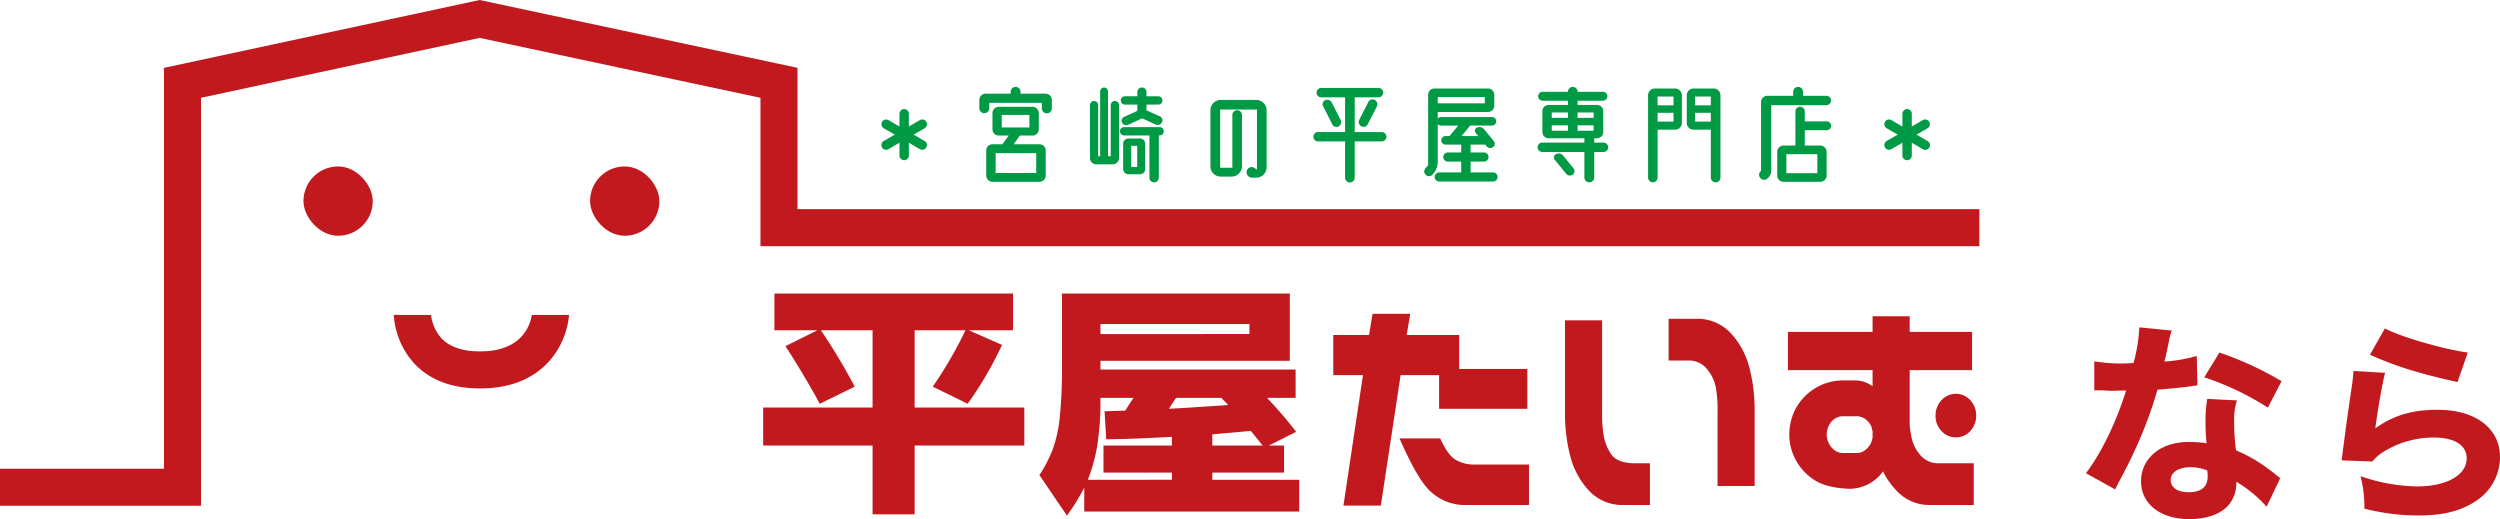
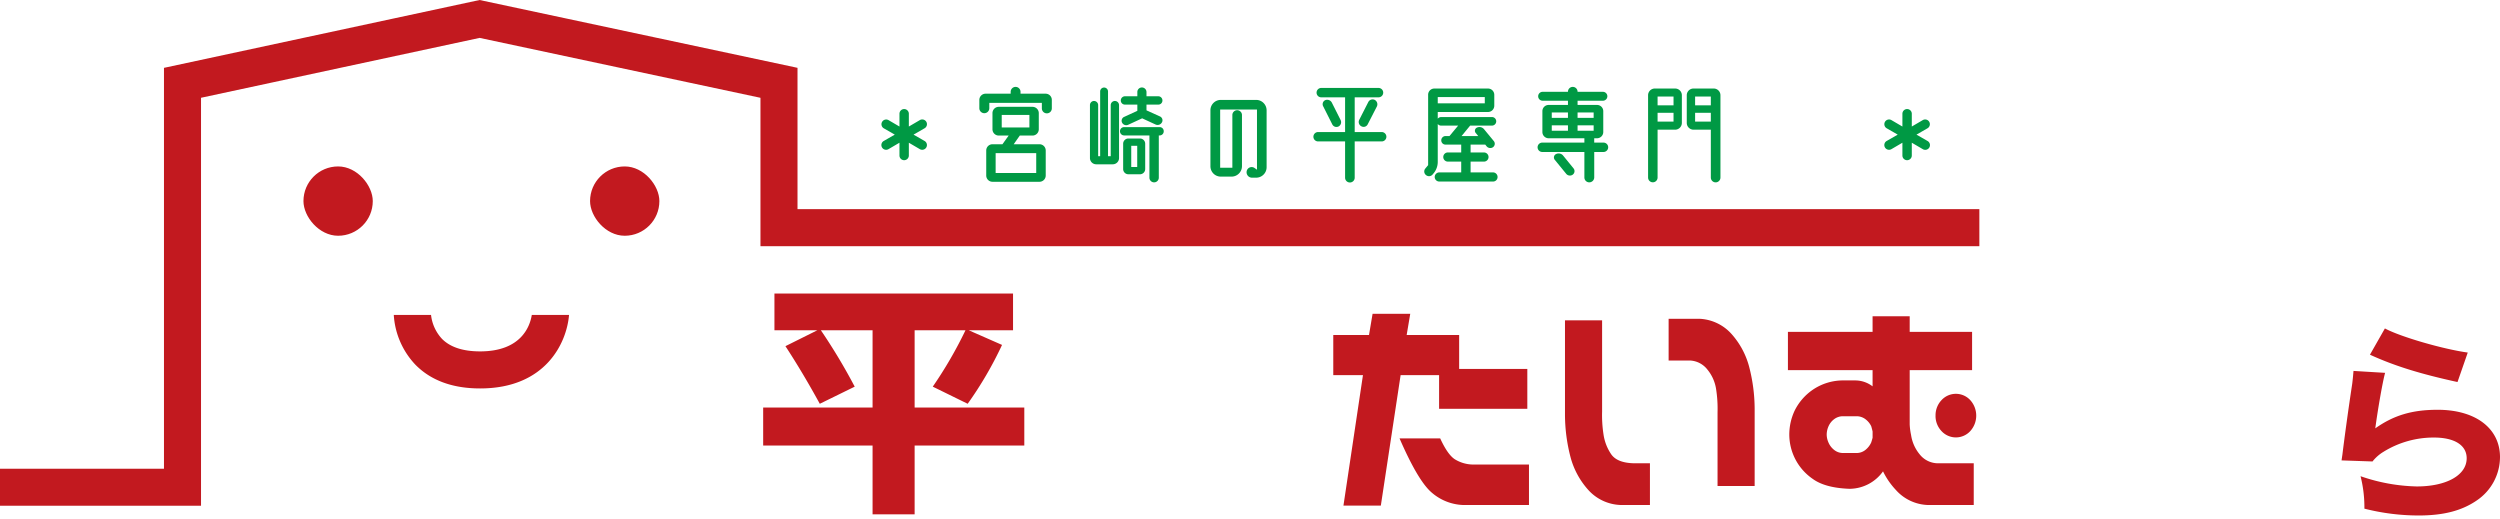
<svg xmlns="http://www.w3.org/2000/svg" width="681.141" height="141.437" viewBox="0 0 681.141 141.437">
  <g id="img01" transform="translate(-189.711 -1567.602)">
    <g id="グループ_44" data-name="グループ 44">
-       <path id="パス_247" data-name="パス 247" d="M781.426,1657.665a17.353,17.353,0,0,0-.815,3.142c-.116.523-.407,1.8-.814,3.839-.233.874-.233.874-.35,1.456a41.444,41.444,0,0,0,8.786-1.514l.174,8.029a14.044,14.044,0,0,0-1.8.234c-2.037.29-4.421.523-9.077.93a115.638,115.638,0,0,1-6.341,16.872c-1.338,2.852-1.862,3.9-4.073,8.088-.757,1.454-.757,1.454-1.1,2.211l-7.971-4.422c4.189-5.527,8.146-13.673,10.938-22.516-1.746,0-1.746,0-3.142.058h-.7c-.64,0-.64,0-2.618-.116h-2.211v-7.913a43.382,43.382,0,0,0,8.145.582c.35,0,1.455-.059,2.561-.116a46.572,46.572,0,0,0,1.57-9.717Zm25.833,48a34.416,34.416,0,0,0-8.262-6.808,9.3,9.3,0,0,1-1.978,6.226c-2.037,2.5-5.994,3.956-10.764,3.956-7.971,0-13.207-4.131-13.207-10.356,0-4.422,2.793-8.146,7.389-9.775a17.263,17.263,0,0,1,6.225-.873,25.058,25.058,0,0,1,4.247.35,53.2,53.2,0,0,1-.291-5.644,36.6,36.6,0,0,1,.466-6.458l8.087.407a17.64,17.64,0,0,0-.756,5.76,56.117,56.117,0,0,0,.523,7.855,39.964,39.964,0,0,1,8.786,5.061c.756.525,1.28.932,2.269,1.746.524.408.524.408.989.756ZM786.487,1694.9c-3.2,0-5.352,1.4-5.352,3.433,0,2.095,1.8,3.374,4.887,3.374,3.491,0,5.178-1.454,5.178-4.305a8.761,8.761,0,0,0-.116-1.63A12.344,12.344,0,0,0,786.487,1694.9Zm21.12-16.233a75.914,75.914,0,0,0-17.337-8.262l4.13-6.749a89.979,89.979,0,0,1,16.931,7.8Z" fill="#c2191f" />
      <path id="パス_248" data-name="パス 248" d="M839.55,1669.185c-.641,2.269-1.979,9.833-2.677,15.127,5-3.549,10.008-5.062,16.989-5.062,10.357,0,16.99,5.062,16.99,12.916a14.294,14.294,0,0,1-6.285,11.753c-4.13,2.852-9.133,4.131-15.883,4.131a60.233,60.233,0,0,1-14.778-1.862,34.372,34.372,0,0,0-1.048-8.843,49.783,49.783,0,0,0,15.3,2.793c8.146,0,13.615-3.084,13.615-7.681,0-3.549-3.316-5.644-8.9-5.644a25.916,25.916,0,0,0-13.789,3.9,11.158,11.158,0,0,0-2.967,2.618l-8.436-.291c.116-.756.116-.814.232-1.57.524-4.306,1.513-11.637,2.677-19.317.174-1.4.232-2.153.348-3.491Zm-.059-12.1c4.19,2.269,15.825,5.644,22.574,6.574l-2.792,8.03c-10.124-2.211-17.1-4.364-23.854-7.448Z" fill="#c2191f" />
    </g>
    <g id="グループ_50" data-name="グループ 50">
      <g id="グループ_45" data-name="グループ 45">
        <path id="パス_249" data-name="パス 249" d="M427.448,1688.986H397.641v-10.351h29.807v-21.042h-14.08a158.008,158.008,0,0,1,9.213,15.357l-9.512,4.667q-4.644-8.482-9.361-15.7l8.687-4.327H400.711v-10.011h65.008v10.011H453.661l9.061,3.987a100.688,100.688,0,0,1-9.361,16.037l-9.511-4.667a114.125,114.125,0,0,0,8.912-15.357H438.907v21.042h29.882v10.351H438.907v18.75H427.448Z" fill="#c2191f" />
-         <path id="パス_250" data-name="パス 250" d="M479.05,1667.265v-19.683h62.085v18.325h-51.6v2.376h53.174v7.722H534.92a115.1,115.1,0,0,1,7.937,9.248l-7.415,3.733h4.121v7.38H520.015v1.952h23.668v8.654H485.116v-6.532a51.683,51.683,0,0,1-4.718,7.636l-7.489-11.032a37.9,37.9,0,0,0,3.669-7.126,36.888,36.888,0,0,0,1.873-8.654A129.548,129.548,0,0,0,479.05,1667.265Zm29.957,31.053v-1.952H490.359v-7.38h18.648v-2.378q-10.113.6-17.9.681l-.451-7.637,5.618-.17q1.419-2.2,2.247-3.477h-8.989v.594a75.888,75.888,0,0,1-.86,12.343,44.419,44.419,0,0,1-2.583,9.376Zm21.118-39.707V1655.9H489.533v2.715Zm-5.766,19.343-1.873-1.949H510.129l-1.947,2.97Q513.2,1678.72,524.359,1677.954Zm9.361,11.032L530.5,1685q-3.593.341-10.484.934v3.055Z" fill="#c2191f" />
        <path id="パス_251" data-name="パス 251" d="M573.94,1653.1l-.974,5.769h14.3v9.248h18.573v10.862H581.8v-9.165H571.318l-5.392,35.55H555.74l5.317-35.55H552.97v-10.945h9.736l.973-5.769Zm-2.92,33.939H582.1q2.022,4.408,3.97,5.682a9.631,9.631,0,0,0,4.793,1.444h15.428v11.029H588.318a13.828,13.828,0,0,1-8.911-3.733Q575.812,1698.064,571.02,1687.035Z" fill="#c2191f" />
        <path id="パス_252" data-name="パス 252" d="M626.214,1654.878v24.86a34.541,34.541,0,0,0,.411,6.4,12.843,12.843,0,0,0,2.06,5.219q1.575,2.287,5.916,2.459h4.645v11.369h-8.089a12.4,12.4,0,0,1-8.649-4.031,21.648,21.648,0,0,1-4.907-9.036,46.3,46.3,0,0,1-1.5-11.367v-25.878Zm31.454,45.138v-20.11a34.622,34.622,0,0,0-.411-6.4,10.971,10.971,0,0,0-2.359-5.219,6.368,6.368,0,0,0-4.718-2.459h-5.843v-11.37h8.388a12.432,12.432,0,0,1,8.652,4.029,21.712,21.712,0,0,1,4.9,9.036,46.252,46.252,0,0,1,1.5,11.369v21.128Z" fill="#c2191f" />
        <path id="パス_253" data-name="パス 253" d="M676.842,1658.017h23.066v-4.241h10.111v4.241h17v10.436h-17v14.762a17.292,17.292,0,0,0,.374,2.886,10.71,10.71,0,0,0,2.321,5.261,6.375,6.375,0,0,0,4.719,2.459H727.47v11.369H714.888a12.193,12.193,0,0,1-8.612-4.073,20.357,20.357,0,0,1-3.522-5.091,11.285,11.285,0,0,1-8.912,4.751h-.3q-6.594-.25-9.962-2.713a14.7,14.7,0,0,1-6.365-12.049,15.341,15.341,0,0,1,1.461-6.533,14.881,14.881,0,0,1,4.867-5.64,14.672,14.672,0,0,1,8.652-2.59h2.993a7.764,7.764,0,0,1,4.719,1.614v-4.413H676.842ZM691.9,1681.01a3.943,3.943,0,0,0-2.472.806,4.824,4.824,0,0,0-1.535,1.951,5.716,5.716,0,0,0-.488,2.248,5.519,5.519,0,0,0,.488,2.163,5.148,5.148,0,0,0,1.535,2,3.82,3.82,0,0,0,2.472.848h3.595a3.82,3.82,0,0,0,2.472-.848,5.417,5.417,0,0,0,1.572-2.038c.15-.451.273-.875.374-1.271v-1.7c-.1-.451-.224-.934-.374-1.442a5.273,5.273,0,0,0-1.572-1.909,3.943,3.943,0,0,0-2.472-.806Zm25.164-.17a5.963,5.963,0,0,1,1.611-4.2,5.312,5.312,0,0,1,7.863,0,6.283,6.283,0,0,1,0,8.4,5.314,5.314,0,0,1-7.863,0A5.954,5.954,0,0,1,717.059,1680.84Z" fill="#c2191f" />
      </g>
      <g id="グループ_46" data-name="グループ 46">
        <path id="パス_254" data-name="パス 254" d="M320.514,1673.434c17.989,0,23.617-12.548,24.235-20.019H334.6c-.483,3-2.813,9.926-14.081,9.926-4.632,0-8.116-1.138-10.355-3.383a11.408,11.408,0,0,1-3.011-6.543H297a21.621,21.621,0,0,0,5.868,13.529C307.079,1671.251,313.015,1673.434,320.514,1673.434Z" fill="#c2191f" />
      </g>
      <g id="グループ_47" data-name="グループ 47">
        <rect id="長方形_20" data-name="長方形 20" width="18.885" height="18.885" rx="9.442" transform="translate(272.39 1612.948)" fill="#c2191f" />
        <rect id="長方形_21" data-name="長方形 21" width="18.885" height="18.885" rx="9.442" transform="translate(350.478 1612.948)" fill="#c2191f" />
      </g>
      <g id="グループ_49" data-name="グループ 49">
        <g id="グループ_48" data-name="グループ 48">
          <path id="パス_255" data-name="パス 255" d="M441.611,1606.007a1.288,1.288,0,0,1-1.279,2.237l-3-1.758v3.484a1.278,1.278,0,1,1-2.556,0v-3.484l-3,1.758a1.288,1.288,0,0,1-1.278-2.237l3-1.725-3-1.726a1.288,1.288,0,0,1,1.278-2.236l3,1.757v-3.483a1.278,1.278,0,1,1,2.556,0v3.483l3-1.757a1.288,1.288,0,1,1,1.279,2.236l-3,1.726Z" fill="#094" />
          <path id="パス_256" data-name="パス 256" d="M474.593,1593.129a1.683,1.683,0,0,1,1.693,1.693v2.27a1.358,1.358,0,1,1-2.715,0v-1.47H459.254v1.5a1.359,1.359,0,0,1-2.717,0v-2.3a1.706,1.706,0,0,1,1.7-1.693h6.837v-.511a1.342,1.342,0,1,1,2.685,0v.511Zm-1.662,13.774a1.7,1.7,0,0,1,1.694,1.692v6.84a1.706,1.706,0,0,1-1.694,1.694H460.117a1.707,1.707,0,0,1-1.7-1.694v-6.84a1.7,1.7,0,0,1,1.7-1.692h2.716l1.693-2.366h-2.715a1.711,1.711,0,0,1-1.694-1.725v-4.379a1.712,1.712,0,0,1,1.694-1.725h9.2a1.718,1.718,0,0,1,1.725,1.725v4.379a1.717,1.717,0,0,1-1.725,1.725h-3.452L465.9,1606.9Zm-.894,7.828v-5.4H460.979v5.4Zm-9.4-12.4h7.542v-3.42h-7.542Z" fill="#094" />
          <path id="パス_257" data-name="パス 257" d="M493.483,1595.11a1.14,1.14,0,0,1,1.119,1.15v14.413a1.705,1.705,0,0,1-1.695,1.694H488.37a1.706,1.706,0,0,1-1.694-1.694v-14.444a1.112,1.112,0,0,1,1.118-1.119,1.132,1.132,0,0,1,1.118,1.119v13.932h.545V1592.49a1.071,1.071,0,0,1,2.141,0v17.671h.735v-13.9A1.145,1.145,0,0,1,493.483,1595.11Zm12.176,7.127a1.092,1.092,0,0,1,1.118,1.118,1.119,1.119,0,0,1-1.118,1.15h-.225v11.505a1.277,1.277,0,1,1-2.555,0v-11.505h-6.872a1.144,1.144,0,0,1-1.149-1.15,1.117,1.117,0,0,1,1.149-1.118Zm-9.46-6.136a1.113,1.113,0,0,1-1.119-1.119,1.14,1.14,0,0,1,1.119-1.15h3.388v-1.151a1.228,1.228,0,0,1,1.247-1.246,1.247,1.247,0,0,1,1.244,1.246v1.151h3.228a1.138,1.138,0,0,1,1.119,1.15,1.111,1.111,0,0,1-1.119,1.119h-3.228v1.566l3.677,1.661a1.152,1.152,0,0,1,.542,1.6,1.35,1.35,0,0,1-1.725.607l-3.674-1.694-3.805,1.758a1.274,1.274,0,0,1-1.661-.575,1.151,1.151,0,0,1,.543-1.566l3.612-1.662V1596.1Zm4.122,9.236a1.425,1.425,0,0,1,1.407,1.437v6.87a1.426,1.426,0,0,1-1.407,1.439h-3.2a1.425,1.425,0,0,1-1.4-1.439v-6.87a1.423,1.423,0,0,1,1.4-1.437Zm-.766,7.764v-5.783h-1.629v5.783Z" fill="#094" />
          <path id="パス_258" data-name="パス 258" d="M531.961,1594.822a2.852,2.852,0,0,1,2.846,2.845v15.5a2.852,2.852,0,0,1-2.846,2.845h-1.149a1.48,1.48,0,0,1-1.407-1.886,1.375,1.375,0,0,1,2.142-.735l.638.448v-16.394H522.151v15.85h3.324v-14.316a1.31,1.31,0,1,1,2.619,0v13.9a2.85,2.85,0,0,1-2.843,2.844h-2.94a2.821,2.821,0,0,1-2.811-2.844v-15.211a2.822,2.822,0,0,1,2.811-2.845Z" fill="#094" />
          <path id="パス_259" data-name="パス 259" d="M566.126,1603.578a1.279,1.279,0,1,1,0,2.557h-7.319v9.843a1.31,1.31,0,1,1-2.619,0v-9.843H548.87a1.279,1.279,0,1,1,0-2.557h7.318v-9.458h-6.456a1.279,1.279,0,1,1,0-2.557h15.531a1.279,1.279,0,1,1,0,2.557h-6.456v9.458Zm-11.695-1.533a1.27,1.27,0,0,1-1.727-.544l-2.492-4.953a1.21,1.21,0,0,1,.575-1.662,1.425,1.425,0,0,1,1.789.672l2.4,4.762A1.315,1.315,0,0,1,554.431,1602.045Zm8.085-6.647a1.317,1.317,0,0,1,1.757-.576,1.366,1.366,0,0,1,.574,1.79l-2.491,4.857a1.241,1.241,0,0,1-1.725.543,1.315,1.315,0,0,1-.577-1.788Z" fill="#094" />
          <path id="パス_260" data-name="パス 260" d="M596.489,1614.572a1.246,1.246,0,0,1,1.244,1.246,1.227,1.227,0,0,1-1.244,1.247H581.852a1.25,1.25,0,0,1-1.247-1.247,1.27,1.27,0,0,1,1.247-1.246h5.975v-2.941h-3.642a1.246,1.246,0,1,1,0-2.492h3.642V1607h-4.282a1.146,1.146,0,0,1-1.151-1.149,1.174,1.174,0,0,1,1.151-1.183h1.086l2.366-2.843h-4.633a1.142,1.142,0,0,1-.929-.449v10.354a4.824,4.824,0,0,1-1.086,3.036l-.318.383a1.269,1.269,0,0,1-1.789.16,1.24,1.24,0,0,1-.192-1.789l.766-.926v-19.175a1.684,1.684,0,0,1,1.693-1.694h14.605a1.712,1.712,0,0,1,1.725,1.694v2.972a1.718,1.718,0,0,1-1.725,1.726H581.435v1.821a1.241,1.241,0,0,1,.929-.447H596.2a1.167,1.167,0,1,1,0,2.334h-5.943l-2.334,2.843h4.539l-.672-.83a.935.935,0,0,1,.32-1.47,1.606,1.606,0,0,1,1.917.415l2.684,3.259a1.154,1.154,0,0,1-.222,1.662,1.3,1.3,0,0,1-1.728-.223l-.381-.481h-3.995v2.142h3.642a1.246,1.246,0,1,1,0,2.492h-3.642v2.941Zm-15.054-20.516v1.693h12.816v-1.693Z" fill="#094" />
          <path id="パス_261" data-name="パス 261" d="M626.593,1606.455a1.278,1.278,0,1,1,0,2.556H624.07v6.9a1.357,1.357,0,0,1-1.343,1.374,1.336,1.336,0,0,1-1.341-1.374v-6.9H609.913a1.278,1.278,0,1,1,0-2.556h11.473v-1.182h-9.748a1.706,1.706,0,0,1-1.693-1.695v-5.688a1.683,1.683,0,0,1,1.693-1.693h5.273v-1.151h-6.9a1.214,1.214,0,0,1,0-2.428h6.9v-.032a1.31,1.31,0,1,1,2.62,0v.032h6.9a1.214,1.214,0,0,1,0,2.428h-6.9v1.151h5.3a1.685,1.685,0,0,1,1.7,1.693v5.688a1.707,1.707,0,0,1-1.7,1.695h-.766v1.182Zm-9.682-8.213H612.5v1.47h4.41Zm-4.41,4.985h4.41v-1.47H612.5Zm3.1,6.775,2.811,3.451a1.191,1.191,0,0,1-.19,1.725,1.3,1.3,0,0,1-1.791-.223l-3.132-3.835a1.02,1.02,0,0,1,.352-1.534A1.57,1.57,0,0,1,615.6,1610Zm8.309-11.76h-4.379v1.47h4.379Zm-4.379,4.985h4.379v-1.47h-4.379Z" fill="#094" />
          <path id="パス_262" data-name="パス 262" d="M646.092,1591.722a1.829,1.829,0,0,1,1.853,1.823v7.541a1.854,1.854,0,0,1-1.853,1.853h-4.763v13.039a1.294,1.294,0,1,1-2.588,0v-22.433a1.829,1.829,0,0,1,1.853-1.823Zm-.417,2.174h-4.346v2.4h4.346Zm-4.346,6.839h4.346v-2.4h-4.346Zm15.275-9.013a1.829,1.829,0,0,1,1.853,1.823v22.433a1.31,1.31,0,0,1-2.62,0v-13.039h-4.7a1.856,1.856,0,0,1-1.856-1.853v-7.541a1.831,1.831,0,0,1,1.856-1.823Zm-.767,2.174h-4.282v2.4h4.282Zm-4.282,6.839h4.282v-2.4h-4.282Z" fill="#094" />
-           <path id="パス_263" data-name="パス 263" d="M688.595,1594.982a1.28,1.28,0,0,1-1.278,1.278H672.3v17.769a2.855,2.855,0,0,1-1.119,2.268l-.064.032a1.263,1.263,0,0,1-1.821-.287l-.064-.064a1.314,1.314,0,0,1,.288-1.822V1595.4a1.712,1.712,0,0,1,1.725-1.695h7.03v-1.085a1.343,1.343,0,1,1,2.686,0v1.085h6.358A1.282,1.282,0,0,1,688.595,1594.982Zm-1.182,5.689a1.2,1.2,0,0,1,0,2.4h-5.976v4.187h4.219a1.718,1.718,0,0,1,1.725,1.726v6.455a1.712,1.712,0,0,1-1.725,1.694H675.622a1.7,1.7,0,0,1-1.693-1.694v-6.455a1.711,1.711,0,0,1,1.693-1.726h3.26v-9.3a1.277,1.277,0,1,1,2.555,0v2.717Zm-2.556,8.947H676.42v5.177h8.437Z" fill="#094" />
          <path id="パス_264" data-name="パス 264" d="M714.868,1606.007a1.288,1.288,0,1,1-1.276,2.237l-3-1.758v3.484a1.279,1.279,0,0,1-2.558,0v-3.484l-3,1.758a1.288,1.288,0,0,1-1.279-2.237l3-1.725-3-1.726a1.288,1.288,0,0,1,1.279-2.236l3,1.757v-3.483a1.279,1.279,0,1,1,2.558,0v3.483l3-1.757a1.287,1.287,0,1,1,1.276,2.236l-3,1.726Z" fill="#094" />
        </g>
      </g>
      <path id="パス_265" data-name="パス 265" d="M189.711,1700.351h49.722V1590.165l80.952-17.4,81.567,17.4v39.466H729" fill="none" stroke="#c2191f" stroke-miterlimit="10" stroke-width="10.093" />
    </g>
  </g>
</svg>